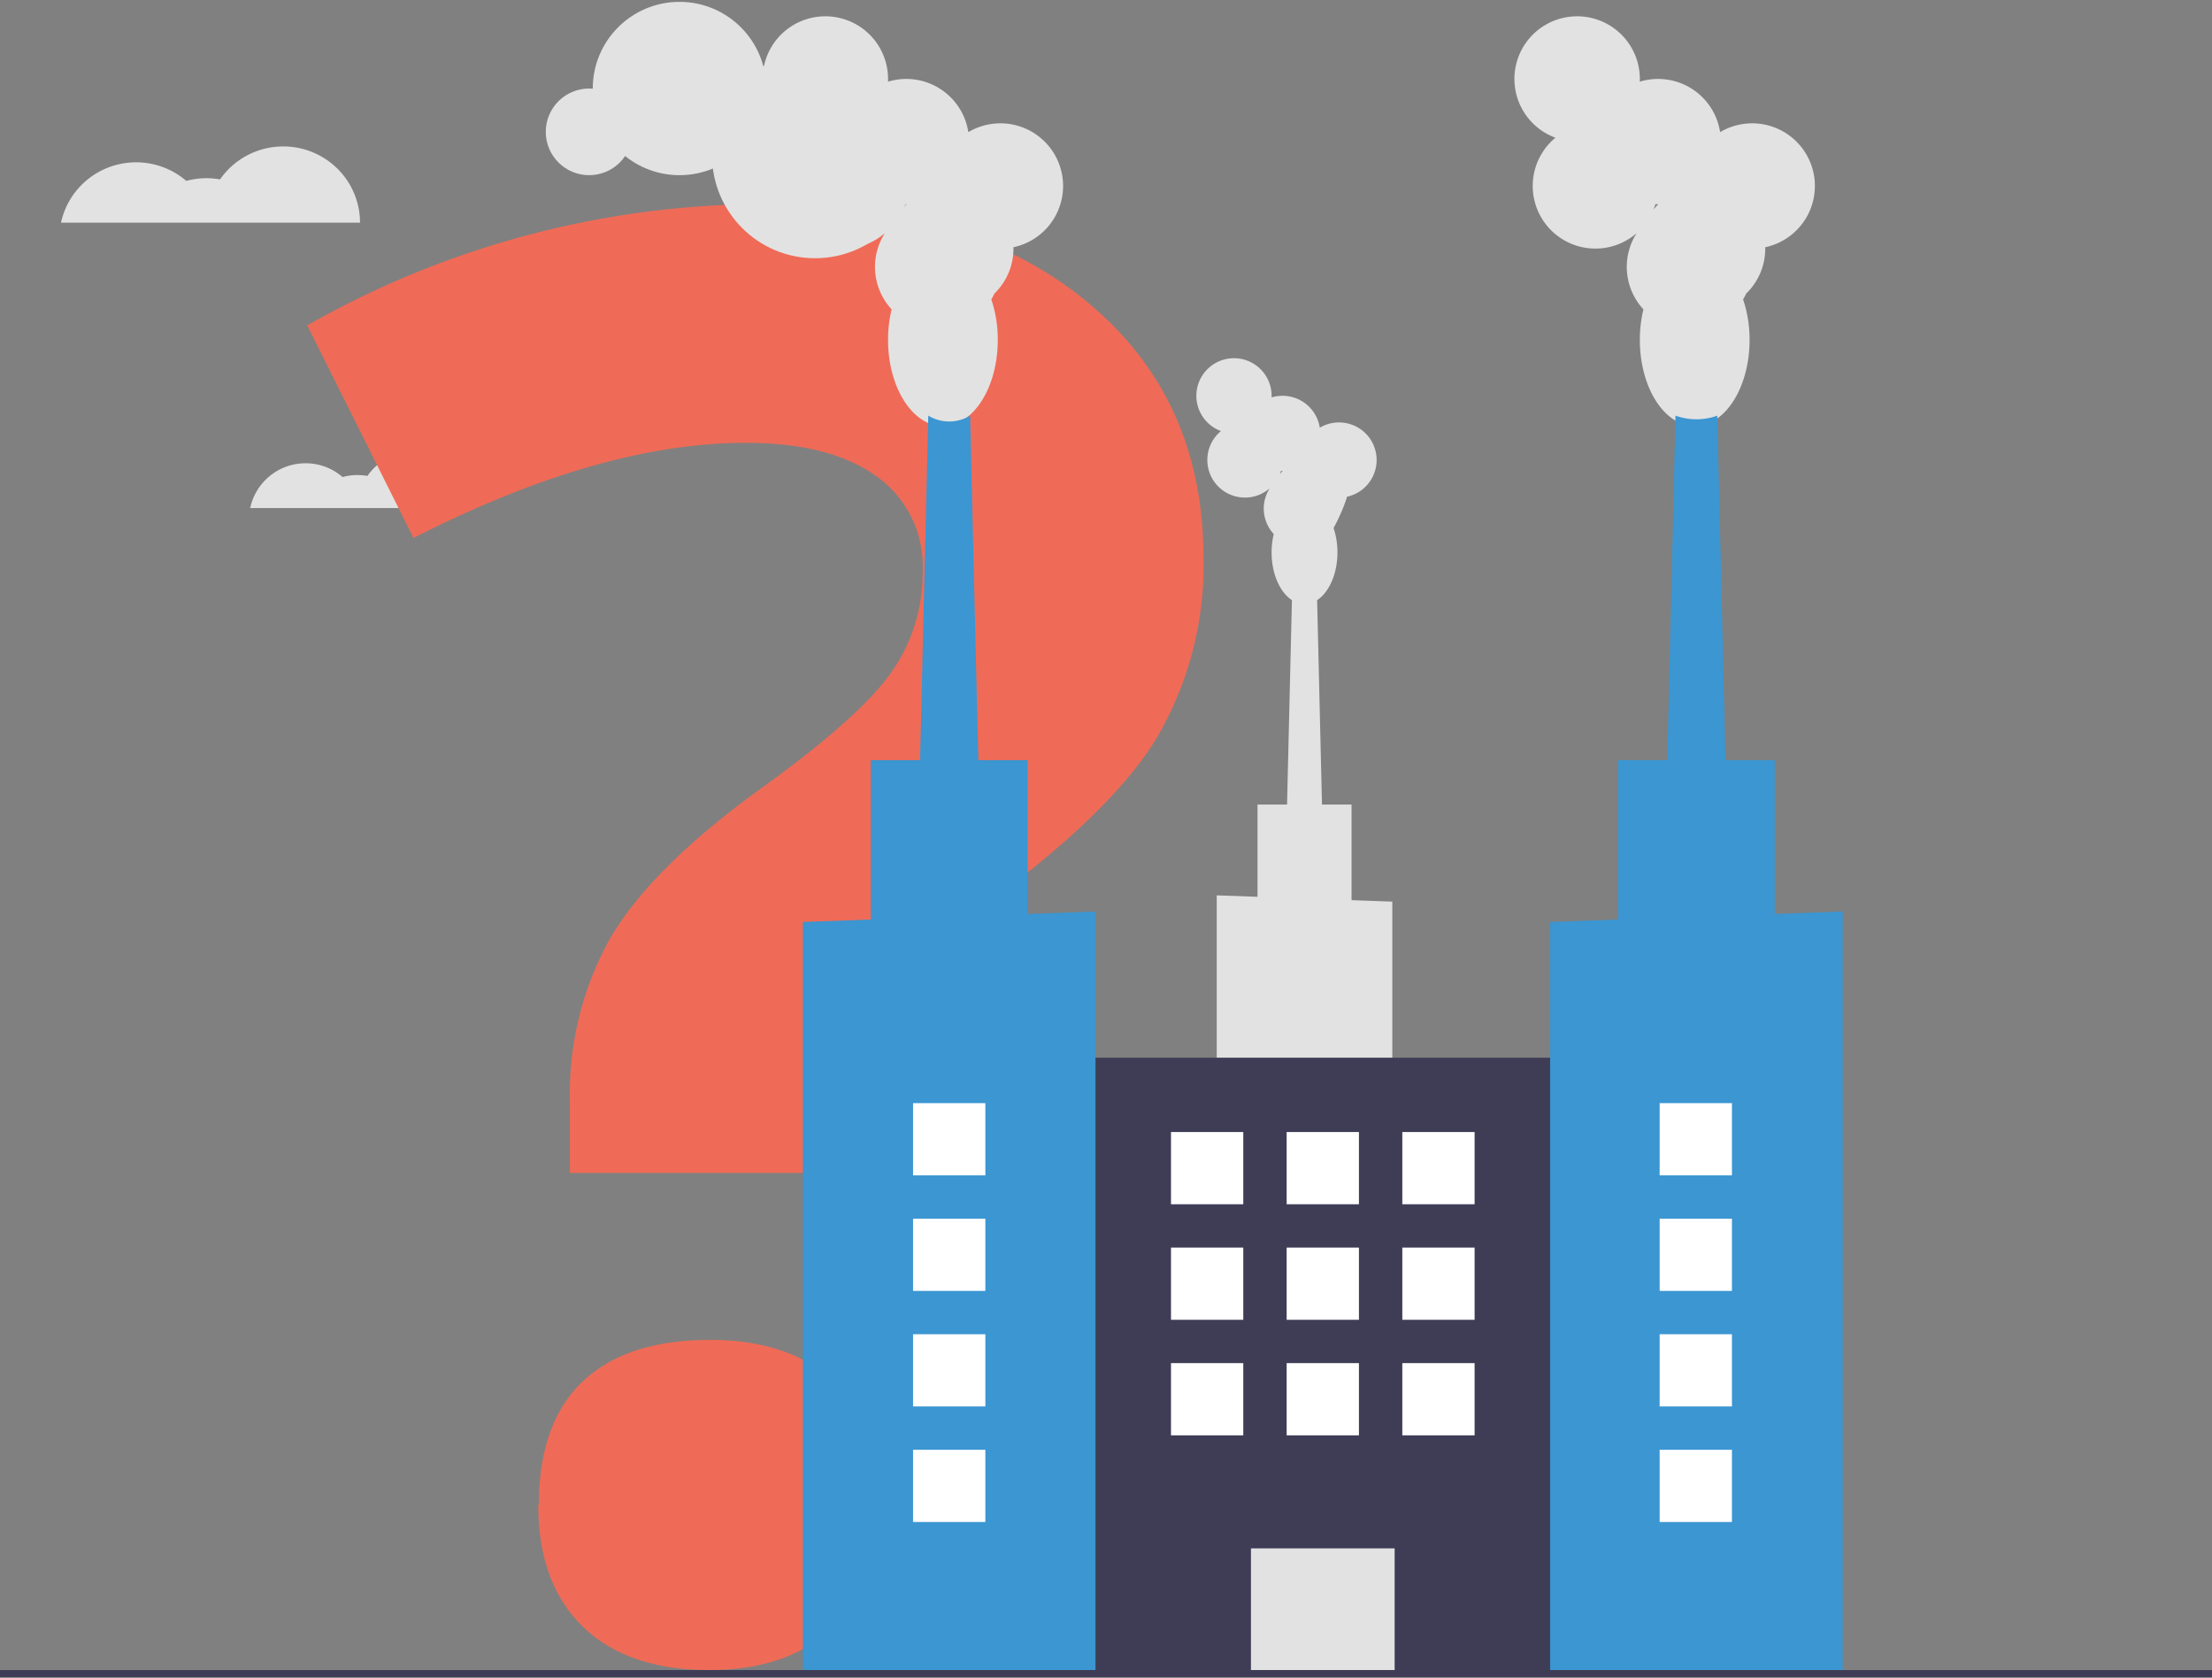
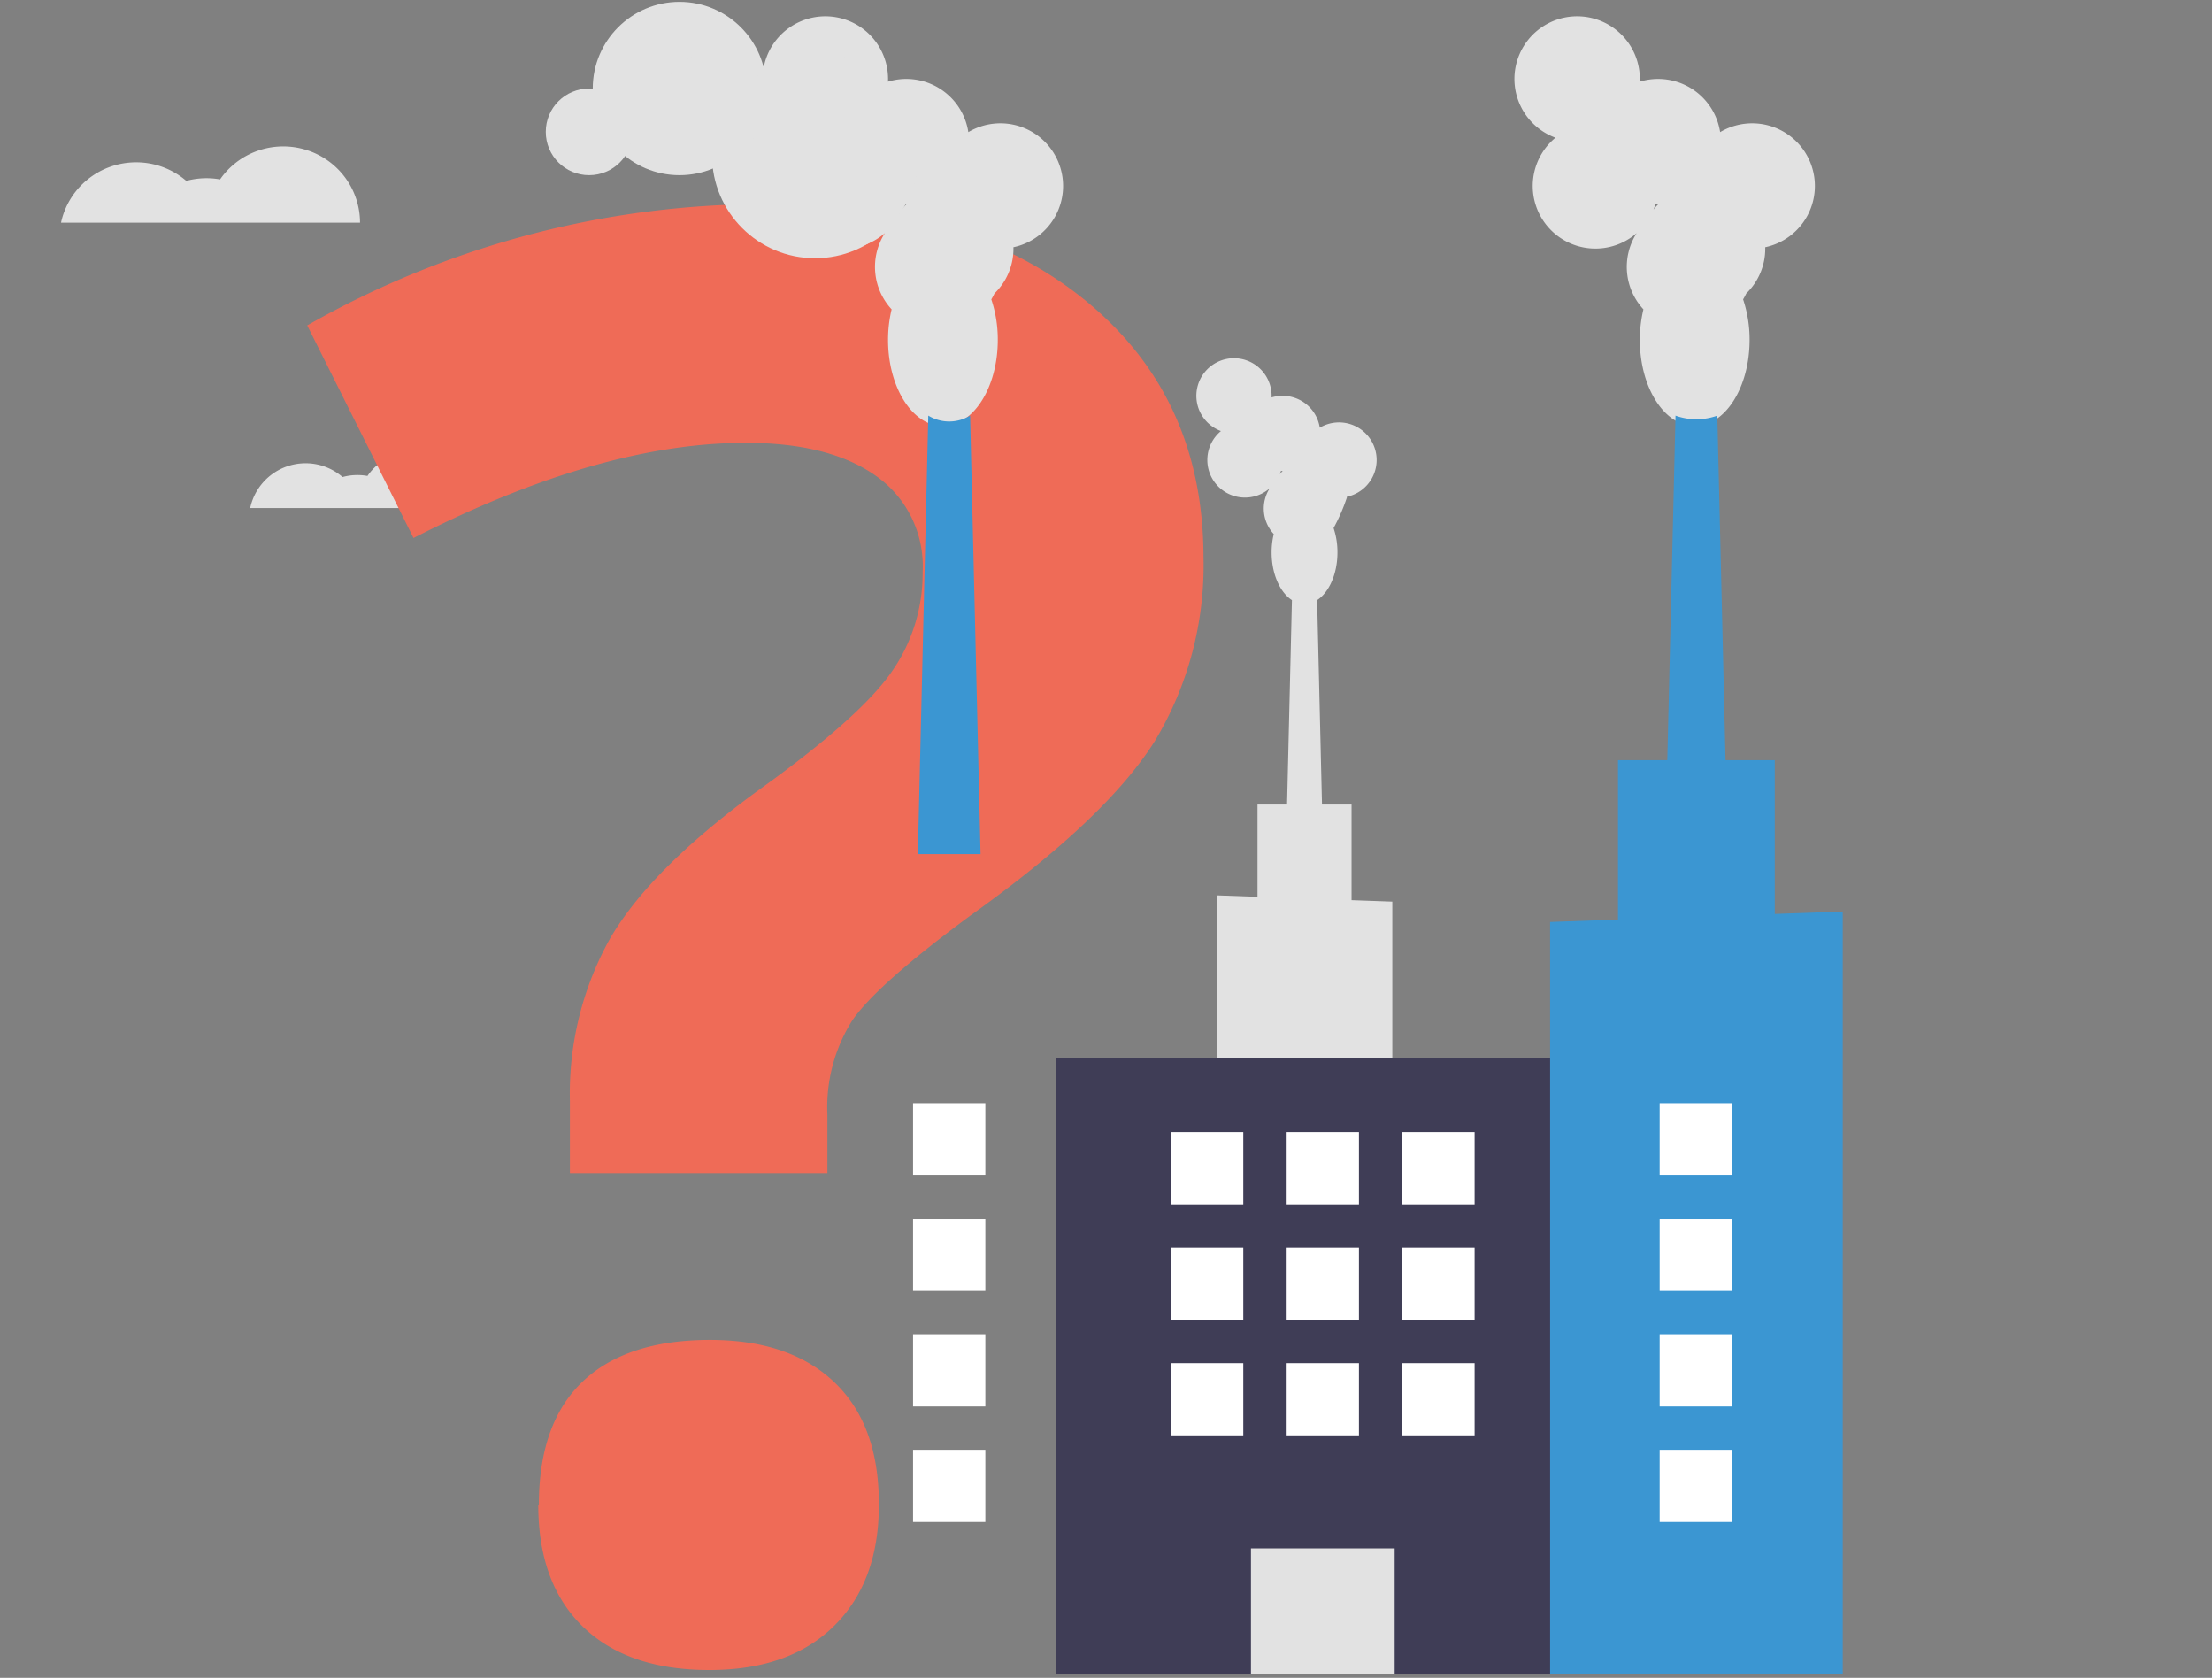
<svg xmlns="http://www.w3.org/2000/svg" xmlns:xlink="http://www.w3.org/1999/xlink" width="571" height="433" fill="none">
  <rect width="100%" height="100%" fill="#808080" stroke="none" />
  <path d="M78.874 119.557a14.56 14.56 0 0 1 9.551 3.554c2.094-.571 4.29-.668 6.426-.282a14.61 14.61 0 0 1 7.257-5.512 14.63 14.63 0 0 1 9.116-.141 14.61 14.61 0 0 1 7.425 5.283c1.847 2.507 2.844 5.538 2.844 8.651H64.582a14.59 14.59 0 0 1 5.099-8.302c2.601-2.103 5.847-3.251 9.193-3.251z" fill="#e2e2e2" />
  <path d="M147.11 302.71v-18.546c-.352-14.61 3.201-29.05 10.293-41.832 6.861-11.851 19.398-24.462 37.61-37.833 17.559-12.542 29.147-22.733 34.763-30.574 5.536-7.65 8.478-16.869 8.394-26.308a28.45 28.45 0 0 0-2.817-13.951 28.48 28.48 0 0 0-9.226-10.847c-8.008-5.688-19.21-8.532-33.605-8.532-25.094 0-53.687 8.187-85.78 24.56L79.306 83.979c36.142-20.582 77.04-31.376 118.643-31.315 34.447 0 61.824 8.266 82.131 24.797s30.502 38.584 30.581 66.155c.438 16.739-3.914 33.255-12.546 47.609-8.365 13.352-24.253 28.382-47.666 45.092-16.056 11.85-26.21 20.866-30.461 27.048a41.94 41.94 0 0 0-6.407 24.294v15.05H147.11zm-8.008 85.679c0-14.043 3.757-24.649 11.271-31.818s18.469-10.765 32.865-10.784c13.841 0 24.589 3.673 32.241 11.021s11.449 17.874 11.39 31.581c0 13.194-3.846 23.593-11.538 31.197s-18.43 11.406-32.212 11.406c-14.059 0-24.935-3.723-32.627-11.169s-11.538-17.924-11.538-31.434" fill="#ef6b57" />
  <path d="M35.135 41.89a19.82 19.82 0 0 1 12.953 4.793 19.88 19.88 0 0 1 8.715-.38c2.399-3.457 5.847-6.062 9.842-7.433s8.327-1.439 12.363-.191 7.565 3.744 10.07 7.125a19.59 19.59 0 0 1 3.857 11.667H15.752c.946-4.409 3.388-8.361 6.916-11.197s7.929-4.384 12.468-4.384zm324.272 190.792v116.393h-45.32V231.066l10.52.375v-23.815h7.631l1.257-52.746c-3.079-2.004-5.246-6.764-5.246-12.321a20.11 20.11 0 0 1 .554-4.738c-1.457-1.574-2.351-3.588-2.54-5.724a9.68 9.68 0 0 1 1.495-6.08c-.969.845-2.095 1.49-3.315 1.897a9.73 9.73 0 0 1-3.791.472c-1.282-.095-2.533-.443-3.68-1.024a9.72 9.72 0 0 1-2.999-2.363 9.7 9.7 0 0 1-1.855-3.335c-.391-1.224-.535-2.513-.423-3.792a9.7 9.7 0 0 1 3.479-6.626c-1.665-.614-3.13-1.671-4.236-3.058a9.7 9.7 0 0 1-2.035-4.808 9.68 9.68 0 0 1 .755-5.165 9.7 9.7 0 0 1 3.325-4.027 9.72 9.72 0 0 1 10.047-.641 9.7 9.7 0 0 1 3.812 3.571 9.69 9.69 0 0 1 1.407 5.027c0 .142-.005.283-.011.423a9.72 9.72 0 0 1 4.121-.338 9.71 9.71 0 0 1 3.889 1.403c1.181.741 2.188 1.727 2.953 2.891a9.71 9.71 0 0 1 1.482 3.855 9.73 9.73 0 0 1 3.966-1.312c1.402-.145 2.818.017 4.151.474a9.71 9.71 0 0 1 3.568 2.171 9.69 9.69 0 0 1 2.324 3.468c.514 1.311.736 2.718.65 4.123s-.476 2.774-1.144 4.013a9.7 9.7 0 0 1-2.727 3.162c-1.128.844-2.426 1.432-3.804 1.725l.005.211c-.902 2.719-2.05 5.349-3.43 7.86.675 2.026 1.013 4.149 1.002 6.285 0 5.557-2.167 10.317-5.246 12.321l1.257 52.745h7.631v24.682l10.521.375zm-28.3-111.139l-.025.001a9.59 9.59 0 0 1-.418-.011c-.088.287-.188.567-.3.842.231-.291.479-.569.743-.832z" fill="#e2e2e2" />
  <path d="M272.675 431.924H410.254V272.962H272.675V431.924Z" fill="#3f3d56" />
  <path d="M322.918 431.924h37.093v-32.332h-37.093v32.332zm-61.316-368.12l.009.352c.002 2.162-.431 4.302-1.275 6.293a16.13 16.13 0 0 1-3.633 5.297 16.25 16.25 0 0 1-.809 1.51c1.125 3.377 1.689 6.916 1.67 10.475 0 12.276-6.341 22.227-14.162 22.227s-14.163-9.951-14.163-22.227c-.006-2.659.304-5.31.923-7.896a16.14 16.14 0 0 1-4.232-9.54c-.315-3.56.561-7.124 2.49-10.134a16.18 16.18 0 0 1-5.524 3.16c-2.033.677-4.181.945-6.318.787s-4.222-.738-6.133-1.707a16.18 16.18 0 0 1-4.999-3.938c-1.389-1.63-2.439-3.52-3.091-5.559a16.12 16.12 0 0 1-.705-6.319 16.15 16.15 0 0 1 1.789-6.102c.996-1.896 2.358-3.575 4.008-4.941a16.19 16.19 0 0 1-7.059-5.097 16.15 16.15 0 0 1-2.135-16.622 16.18 16.18 0 0 1 5.543-6.712 16.2 16.2 0 0 1 8.223-2.871 16.21 16.21 0 0 1 8.522 1.802 16.17 16.17 0 0 1 6.353 5.952c1.534 2.527 2.345 5.425 2.345 8.379 0 .237-.008.472-.018.706a16.22 16.22 0 0 1 6.869-.564 16.21 16.21 0 0 1 6.481 2.339 16.19 16.19 0 0 1 4.921 4.819c1.275 1.94 2.118 4.132 2.47 6.426a16.18 16.18 0 0 1 6.61-2.187c2.336-.241 4.698.028 6.919.789a16.19 16.19 0 0 1 5.947 3.62 16.16 16.16 0 0 1 3.873 5.78 16.15 16.15 0 0 1 1.084 6.87 16.16 16.16 0 0 1-1.907 6.689 16.18 16.18 0 0 1-4.545 5.27 16.2 16.2 0 0 1-6.341 2.875zM233.96 52.705a16.13 16.13 0 0 1-.697-.018 15.67 15.67 0 0 1-.499 1.403 15.96 15.96 0 0 1 1.238-1.387l-.042.001z" fill="#e2e2e2" />
  <g fill="#3b96d2">
    <path d="M236.929 220.423h16.188l-.579-24.246v-.009l-2.118-88.908a10.36 10.36 0 0 1-10.795 0l-2.118 88.908v.009l-.578 24.246z" />
-     <path d="M207.259 237.933v193.991h75.528V235.24l-17.532.624v-39.687H224.79v41.131l-17.531.625z" />
  </g>
  <path d="M455.667 63.804l.009.352a16.1 16.1 0 0 1-1.274 6.293c-.843 1.991-2.079 3.792-3.634 5.297a15.79 15.79 0 0 1-.809 1.51c1.125 3.377 1.689 6.916 1.671 10.475 0 12.276-6.341 22.227-14.163 22.227s-14.163-9.951-14.163-22.227a33.65 33.65 0 0 1 .923-7.896c-2.428-2.625-3.917-5.98-4.232-9.54s.561-7.124 2.491-10.134a16.19 16.19 0 0 1-5.525 3.16c-2.033.678-4.18.945-6.318.788a16.2 16.2 0 0 1-6.133-1.707c-1.911-.969-3.61-2.308-4.999-3.938s-2.439-3.52-3.091-5.559-.891-4.187-.705-6.32a16.13 16.13 0 0 1 1.79-6.102c.995-1.896 2.357-3.575 4.008-4.941a16.19 16.19 0 0 1-7.06-5.097 16.17 16.17 0 0 1-3.392-8.013 16.15 16.15 0 0 1 1.258-8.609c1.198-2.701 3.115-5.022 5.542-6.712a16.2 16.2 0 0 1 16.745-1.069 16.18 16.18 0 0 1 6.354 5.952c1.533 2.527 2.344 5.425 2.344 8.379a18.33 18.33 0 0 1-.017.706c2.222-.678 4.564-.87 6.868-.564s4.514 1.104 6.481 2.339 3.646 2.878 4.921 4.819a16.15 16.15 0 0 1 2.47 6.426c2.019-1.2 4.275-1.946 6.611-2.187a16.21 16.21 0 0 1 6.919.789c2.221.761 4.25 1.996 5.946 3.62s3.018 3.596 3.874 5.78a16.15 16.15 0 0 1-.824 13.56 16.17 16.17 0 0 1-4.545 5.27c-1.88 1.406-4.043 2.387-6.341 2.875zm-27.642-11.099a16.41 16.41 0 0 1-.696-.018c-.145.478-.312.946-.5 1.403.386-.486.799-.949 1.238-1.387l-.042.001z" fill="#e2e2e2" />
  <g fill="#3b96d2">
    <path d="M429.812 220.424h16.186l-2.698-113.16a15.97 15.97 0 0 1-10.79 0l-2.698 113.16z" />
    <path d="M400.14 237.933v193.991h75.536V235.24l-6.205.223-11.336.401v-39.687h-40.464v41.131l-17.531.625z" />
  </g>
  <g fill="#fff">
    <use xlink:href="#B" />
    <use xlink:href="#B" x="-29.857" />
    <use xlink:href="#B" x="-59.713" />
    <use xlink:href="#B" y="29.819" />
    <use xlink:href="#B" x="-29.857" y="29.819" />
    <use xlink:href="#B" x="-59.713" y="29.819" />
    <use xlink:href="#B" y="59.638" />
    <use xlink:href="#B" x="-29.857" y="59.638" />
    <use xlink:href="#B" x="-59.713" y="59.638" />
    <path d="M235.694 303.329h18.66v-18.636h-18.66v18.636zm0 29.819h18.66v-18.636h-18.66v18.636zm0 29.819h18.66V344.33h-18.66v18.637z" />
    <use xlink:href="#B" x="-126.297" y="82.002" />
    <path d="M428.419 303.329h18.66v-18.636h-18.66v18.636zm0 29.819h18.66v-18.636h-18.66v18.636zm0 29.819h18.66V344.33h-18.66v18.637z" />
    <use xlink:href="#B" x="66.428" y="82.002" />
  </g>
-   <path d="M571 430.992H0v1.863h571v-1.863z" fill="#3f3d56" />
  <g fill="#e2e2e2">
    <ellipse cx="210.393" cy="40.084" rx="26.591" ry="26.558" />
    <ellipse cx="175.405" cy="22.845" rx="22.392" ry="22.364" />
    <ellipse cx="152.08" cy="34.027" rx="11.196" ry="11.182" />
    <ellipse cx="184.269" cy="27.038" rx="13.529" ry="13.512" />
  </g>
  <defs>
    <path id="B" d="M361.991 310.784h18.66v-18.637h-18.66v18.637z" />
  </defs>
</svg>